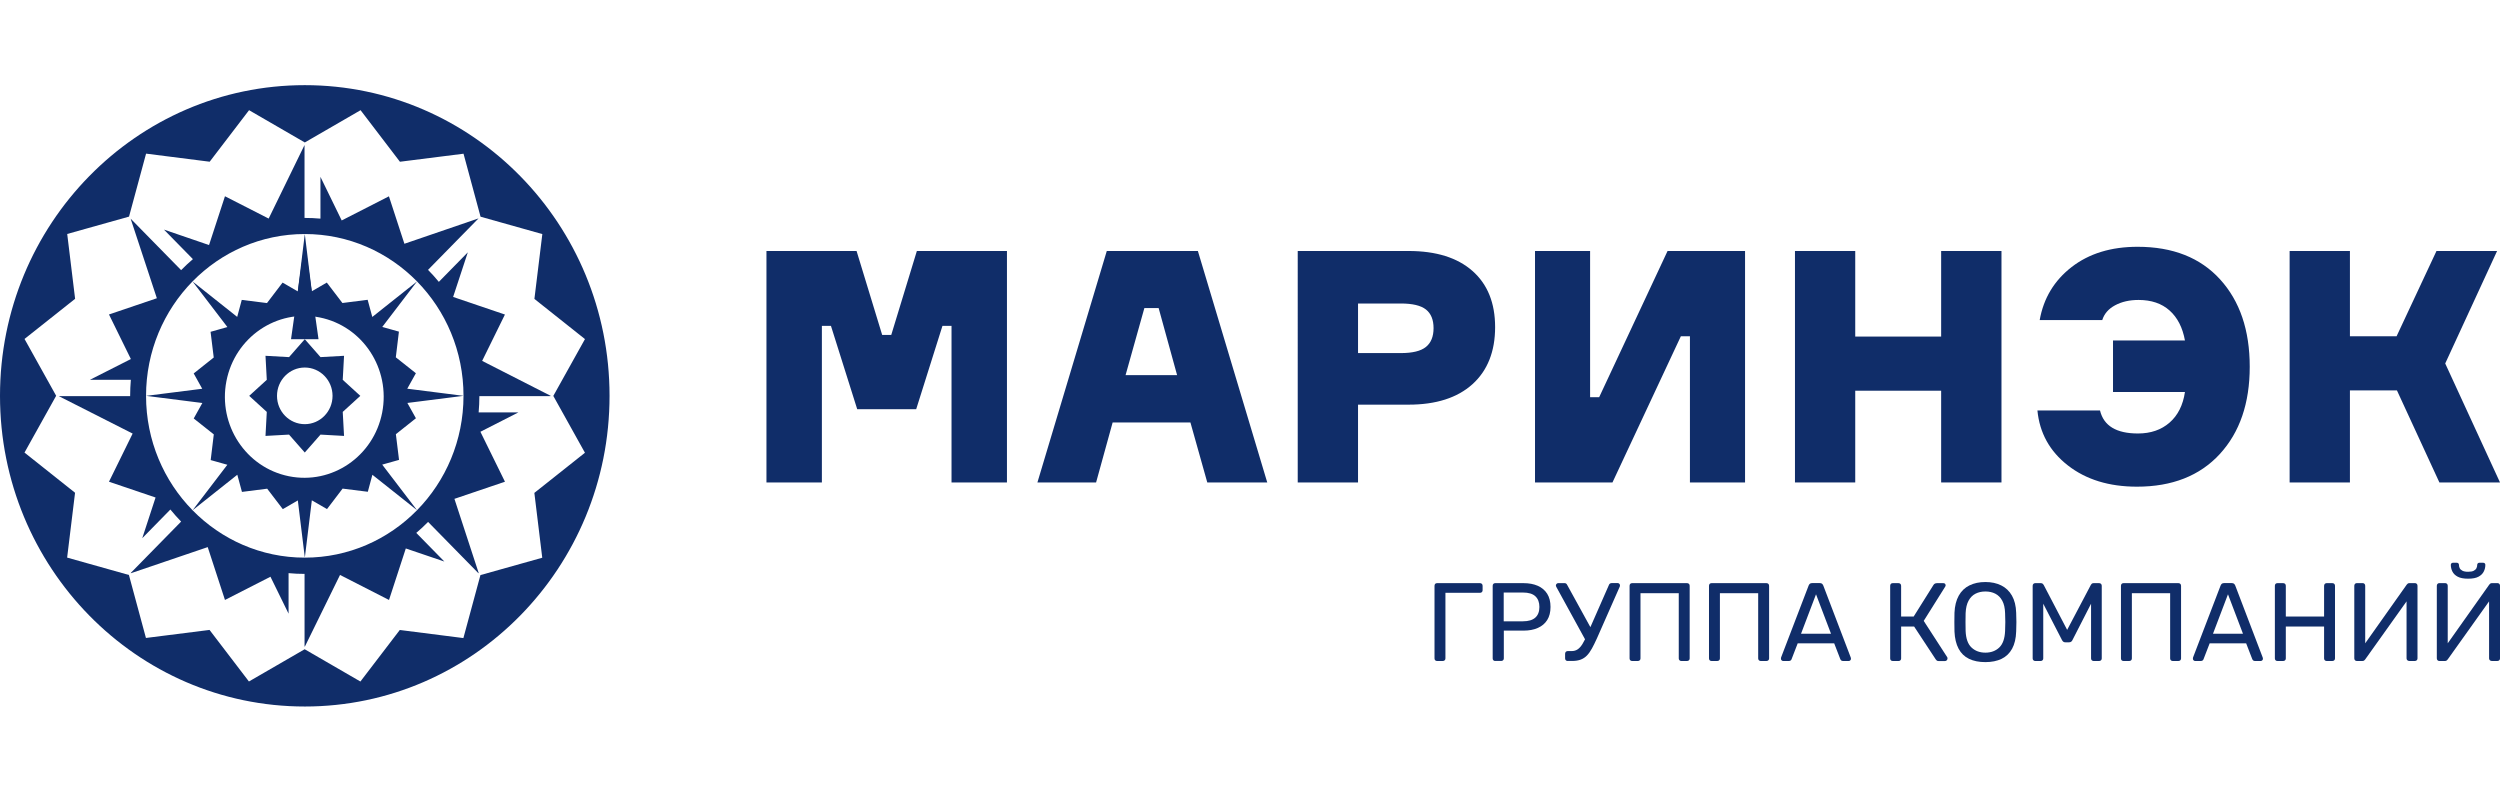
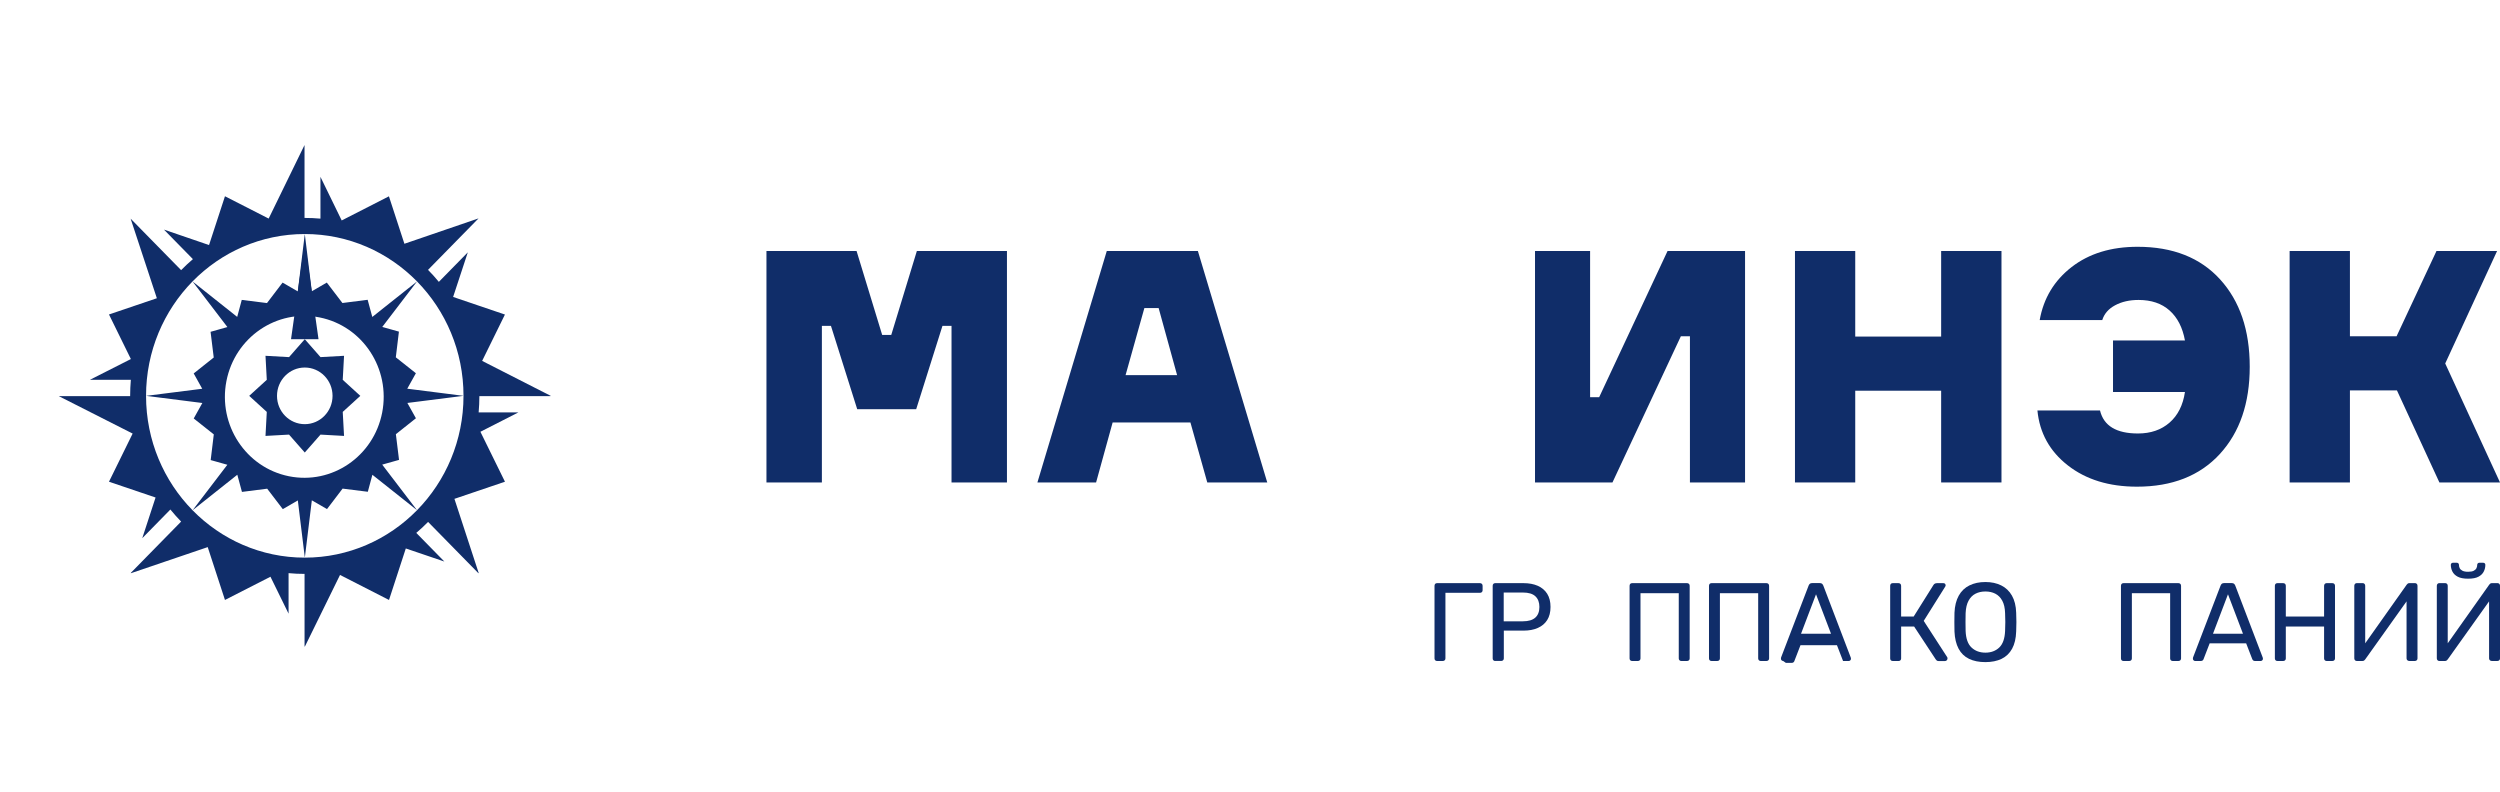
<svg xmlns="http://www.w3.org/2000/svg" id="_Слой_2" data-name="Слой 2" viewBox="0 0 893.04 221.96" width="300" height="95">
  <defs>
    <style>
      .cls-1, .cls-2 {
        fill: #102d69;
      }

      .cls-2 {
        fill-rule: evenodd;
      }
    </style>
  </defs>
  <g id="_Слой_1-2" data-name="Слой 1">
    <g>
      <g>
        <path class="cls-2" d="M108.78,47.4V21.39l-12.81,26.27-15.61-7.97-5.69,17.43-16.11-5.52,10.35,10.55c-1.46,1.24-2.87,2.56-4.21,3.93l-18.04-18.39,9.37,28.43-17.1,5.8,7.82,15.92-14.64,7.42h14.63c-.16,1.89-.25,3.8-.25,5.73v.09H20.98l26.4,13.38-8.45,17.2,16.64,5.64-4.75,14.53,10.04-10.24c1.22,1.49,2.5,2.93,3.84,4.31l-17.92,18.27-.06,.19,27.48-9.34,6.16,18.88,16.25-8.3,6.47,13.19v-14.47c1.88,.18,3.78,.27,5.71,.27v25.83l.09,.18,12.58-25.64,17.5,8.94,6-18.4,13.78,4.68-10.04-10.24c1.47-1.24,2.88-2.55,4.22-3.92l17.92,18.27,.18,.06-8.69-26.57,18.05-6.12-8.77-17.84,13.57-6.92h-14.2c.17-1.92,.26-3.85,.26-5.81h25.34l.17-.09-24.52-12.5,8.14-16.56-18.51-6.28,5.25-15.94-10.35,10.55c-1.22-1.49-2.51-2.92-3.86-4.29l18.04-18.39-26.48,9.07-5.53-16.95-16.87,8.62-7.59-15.57v14.92c-1.85-.17-3.72-.25-5.62-.25h-.09Zm56.79,63.58c0,31.92-25.39,57.8-56.7,57.8s-56.7-25.88-56.7-57.8,25.39-57.8,56.7-57.8,56.7,25.88,56.7,57.8Z" />
-         <path class="cls-2" d="M108.87,221.96c60.13,0,108.87-49.69,108.87-110.98S169,0,108.87,0,0,49.69,0,110.98s48.74,110.98,108.87,110.98ZM128.8,8.94l14.06,18.42,22.72-2.87,6.08,22.5,22.07,6.21-2.83,23.16,18.06,14.35-11.31,20.3,11.3,20.3-18.07,14.34,2.82,23.16-22.08,6.2-6.09,22.5-22.72-2.89-14.07,18.41-19.91-11.53-19.91,11.52-14.07-18.42-22.72,2.87-6.08-22.5-22.07-6.21,2.83-23.16-18.06-14.35,11.31-20.29-11.3-20.3,18.07-14.34-2.82-23.16,22.08-6.2,6.09-22.5,22.72,2.89,14.07-18.41,19.91,11.53,19.91-11.52h0Z" />
        <path class="cls-2" d="M114.49,97.15l-5.62-6.4-5.62,6.4-8.41-.47,.46,8.58-6.28,5.73,6.28,5.73-.46,8.58,8.41-.47,5.62,6.4,5.62-6.4,8.41,.47-.47-8.58,6.28-5.73-6.28-5.73,.47-8.58-8.41,.47Zm-5.62,23.95c5.48,0,9.92-4.53,9.92-10.11s-4.44-10.12-9.92-10.12-9.92,4.53-9.92,10.12,4.44,10.11,9.92,10.11Z" />
        <path class="cls-2" d="M106.37,73.67l-5.43-3.14-5.57,7.31-9.01-1.13-1.63,6.07-15.95-12.66,12.45,16.29-6.01,1.7,1.13,9.18-7.16,5.69,3.05,5.47-20.06,2.54,20.1,2.55-3.08,5.53,7.17,5.68-1.11,9.18,5.95,1.67-12.42,16.26,15.98-12.69,1.66,6.13,9.01-1.15,5.58,7.3,5.37-3.11,2.5,20.45,2.5-20.49,5.42,3.13,5.57-7.31,9.01,1.13,1.63-6.07,15.95,12.66-12.44-16.29,6.01-1.69-1.13-9.18,7.16-5.69-3.05-5.47,20.06-2.54-20.1-2.55,3.08-5.53-7.17-5.68,1.11-9.18-5.95-1.67,12.42-16.26-15.98,12.69-1.66-6.13-9.01,1.15-5.58-7.3-5.36,3.11-2.5-20.45-2.5,20.49h0Zm30.15,43.29c-3.04,15.66-17.97,25.85-33.33,22.74-15.36-3.1-25.35-18.31-22.31-33.98,3.04-15.66,17.97-25.85,33.33-22.74,15.37,3.1,25.35,18.31,22.31,33.98Z" />
        <polygon class="cls-1" points="108.87 56.07 113.78 90.75 103.96 90.75 108.87 56.07" />
      </g>
      <g>
        <path class="cls-1" d="M513.35,205.7c-.29,0-.52-.09-.68-.26-.16-.17-.24-.39-.24-.65v-25.94c0-.29,.08-.52,.24-.7,.16-.17,.38-.26,.68-.26h15.3c.29,0,.52,.08,.7,.26,.17,.17,.26,.4,.26,.7v1.59c0,.26-.09,.48-.26,.65-.17,.17-.4,.26-.7,.26h-12.32v23.44c0,.26-.08,.48-.26,.65-.17,.17-.4,.26-.7,.26h-2.03Z" />
        <path id="_1" data-name="1" class="cls-1" d="M534.13,205.7c-.29,0-.52-.09-.68-.26-.16-.17-.24-.39-.24-.65v-25.94c0-.29,.08-.52,.24-.7,.16-.17,.38-.26,.68-.26h10.09c1.96,0,3.66,.32,5.1,.95,1.44,.64,2.56,1.58,3.36,2.84,.79,1.26,1.19,2.83,1.19,4.71s-.4,3.44-1.19,4.69c-.79,1.25-1.91,2.18-3.36,2.82-1.44,.64-3.15,.95-5.1,.95h-7.03v9.93c0,.26-.08,.48-.26,.65-.17,.17-.4,.26-.7,.26h-2.11Zm3.02-14.18h6.87c1.96,0,3.43-.44,4.41-1.31,.98-.87,1.47-2.15,1.47-3.81s-.48-2.91-1.43-3.81c-.95-.9-2.44-1.35-4.45-1.35h-6.87v10.29h0Z" />
-         <path id="_2" data-name="2" class="cls-1" d="M559.99,205.7c-.26,0-.48-.09-.65-.26-.17-.17-.26-.39-.26-.65v-1.67c0-.29,.09-.52,.26-.7,.17-.17,.39-.26,.65-.26h1.39c.85,0,1.58-.21,2.18-.62,.61-.41,1.19-1.05,1.73-1.93,.54-.87,1.11-2.01,1.69-3.42l7.75-17.64c.08-.24,.21-.41,.4-.52,.18-.11,.38-.16,.6-.16h2.15c.21,0,.4,.08,.56,.24,.16,.16,.24,.34,.24,.56,0,.11,0,.2-.02,.3-.01,.09-.05,.18-.1,.26l-8.1,18.36c-.64,1.4-1.23,2.61-1.79,3.63-.56,1.02-1.15,1.86-1.79,2.52-.64,.66-1.38,1.15-2.23,1.47-.85,.32-1.87,.48-3.06,.48h-1.59Zm6.76-6.75l-10.85-19.79c-.08-.16-.12-.31-.12-.44,0-.21,.09-.4,.26-.58,.17-.17,.36-.26,.58-.26h2.26c.21,0,.4,.05,.56,.16,.16,.11,.29,.28,.4,.52l9.02,16.41-2.11,3.97h0Z" />
        <path id="_3" data-name="3" class="cls-1" d="M583.03,205.7c-.29,0-.52-.09-.68-.26-.16-.17-.24-.39-.24-.65v-25.94c0-.29,.08-.52,.24-.7,.16-.17,.38-.26,.68-.26h19.59c.29,0,.52,.08,.7,.26,.17,.17,.26,.4,.26,.7v25.94c0,.26-.09,.48-.26,.65-.17,.17-.4,.26-.7,.26h-2.03c-.26,0-.48-.09-.65-.26-.17-.17-.26-.39-.26-.65v-23.32h-13.67v23.32c0,.26-.08,.48-.26,.65-.17,.17-.4,.26-.7,.26h-2.03Z" />
        <path id="_4" data-name="4" class="cls-1" d="M611.4,205.7c-.29,0-.52-.09-.68-.26-.16-.17-.24-.39-.24-.65v-25.94c0-.29,.08-.52,.24-.7,.16-.17,.38-.26,.68-.26h19.59c.29,0,.52,.08,.7,.26,.17,.17,.26,.4,.26,.7v25.94c0,.26-.09,.48-.26,.65-.17,.17-.4,.26-.7,.26h-2.03c-.26,0-.48-.09-.65-.26-.17-.17-.26-.39-.26-.65v-23.32h-13.67v23.32c0,.26-.08,.48-.26,.65-.17,.17-.4,.26-.7,.26h-2.03Z" />
-         <path id="_5" data-name="5" class="cls-1" d="M636.98,205.7c-.21,0-.4-.08-.56-.24-.16-.16-.24-.34-.24-.56,0-.13,.01-.28,.04-.44l9.85-25.71c.11-.27,.25-.48,.44-.64,.18-.16,.46-.24,.83-.24h2.7c.37,0,.65,.08,.83,.24,.18,.16,.33,.37,.44,.64l9.81,25.71c.05,.16,.08,.3,.08,.44,0,.21-.08,.4-.24,.56-.16,.16-.34,.24-.56,.24h-2.03c-.32,0-.55-.08-.69-.24-.15-.16-.25-.3-.3-.44l-2.18-5.64h-13.03l-2.18,5.64c-.03,.13-.12,.28-.28,.44-.16,.16-.4,.24-.72,.24h-2.03Zm6.36-9.73h10.73l-5.36-14.1-5.36,14.1Z" />
+         <path id="_5" data-name="5" class="cls-1" d="M636.98,205.7c-.21,0-.4-.08-.56-.24-.16-.16-.24-.34-.24-.56,0-.13,.01-.28,.04-.44l9.85-25.71c.11-.27,.25-.48,.44-.64,.18-.16,.46-.24,.83-.24h2.7c.37,0,.65,.08,.83,.24,.18,.16,.33,.37,.44,.64l9.81,25.71c.05,.16,.08,.3,.08,.44,0,.21-.08,.4-.24,.56-.16,.16-.34,.24-.56,.24h-2.03l-2.18-5.64h-13.03l-2.18,5.64c-.03,.13-.12,.28-.28,.44-.16,.16-.4,.24-.72,.24h-2.03Zm6.36-9.73h10.73l-5.36-14.1-5.36,14.1Z" />
        <path id="_6" data-name="6" class="cls-1" d="M676.12,205.7c-.29,0-.52-.09-.68-.26-.16-.17-.24-.39-.24-.65v-25.94c0-.29,.08-.52,.24-.7,.16-.17,.38-.26,.68-.26h2.03c.29,0,.52,.08,.7,.26,.17,.17,.26,.4,.26,.7v10.96h4.49l7.07-11.28c.13-.21,.3-.37,.52-.48,.21-.11,.49-.16,.83-.16h2.15c.29,0,.5,.08,.64,.24,.13,.16,.2,.34,.2,.56,0,.16-.07,.33-.2,.52l-7.63,12.16,8.38,12.95c.08,.11,.12,.25,.12,.44,0,.26-.09,.49-.26,.68-.17,.18-.39,.28-.66,.28h-2.26c-.29,0-.51-.06-.65-.18-.15-.12-.27-.26-.38-.42l-7.71-11.72h-4.65v11.4c0,.26-.08,.48-.26,.65-.17,.17-.4,.26-.7,.26h-2.03Z" />
        <path id="_7" data-name="7" class="cls-1" d="M709.21,206.1c-2.28,0-4.23-.39-5.84-1.17-1.62-.78-2.86-1.99-3.73-3.62-.87-1.63-1.36-3.67-1.47-6.14-.03-1.16-.04-2.28-.04-3.36s.01-2.19,.04-3.36c.11-2.44,.62-4.47,1.53-6.1,.91-1.63,2.18-2.85,3.81-3.65,1.63-.81,3.53-1.21,5.7-1.21s4.03,.4,5.66,1.21c1.63,.81,2.91,2.03,3.83,3.65,.93,1.63,1.43,3.66,1.51,6.1,.05,1.17,.08,2.28,.08,3.36s-.03,2.19-.08,3.36c-.08,2.46-.56,4.51-1.45,6.14-.89,1.63-2.14,2.83-3.76,3.62-1.62,.78-3.55,1.17-5.8,1.17h0Zm0-3.38c2.01,0,3.66-.61,4.95-1.83,1.28-1.22,1.98-3.19,2.09-5.92,.05-1.19,.08-2.26,.08-3.2s-.03-1.99-.08-3.16c-.05-1.83-.39-3.31-1.01-4.45-.62-1.14-1.45-1.97-2.48-2.5-1.03-.53-2.21-.79-3.54-.79s-2.5,.26-3.54,.79c-1.03,.53-1.86,1.36-2.48,2.5-.62,1.14-.97,2.62-1.05,4.45-.03,1.17-.04,2.22-.04,3.16s.01,2.01,.04,3.2c.11,2.73,.81,4.7,2.11,5.92,1.3,1.22,2.95,1.83,4.97,1.83h0Z" />
-         <path id="_8" data-name="8" class="cls-1" d="M727.01,205.7c-.26,0-.48-.09-.65-.26-.17-.17-.26-.39-.26-.65v-25.94c0-.29,.09-.52,.26-.7,.17-.17,.39-.26,.65-.26h1.99c.32,0,.56,.08,.72,.24,.16,.16,.27,.29,.32,.4l8.38,16.05,8.46-16.05c.05-.11,.15-.24,.3-.4,.15-.16,.38-.24,.69-.24h1.95c.29,0,.52,.08,.7,.26,.17,.17,.26,.4,.26,.7v25.94c0,.26-.08,.48-.26,.65-.17,.17-.4,.26-.7,.26h-1.95c-.26,0-.48-.09-.65-.26-.17-.17-.26-.39-.26-.65v-19.55l-6.63,12.95c-.11,.26-.26,.47-.48,.62-.21,.15-.48,.22-.79,.22h-1.23c-.35,0-.61-.07-.79-.22-.19-.15-.35-.35-.48-.62l-6.68-12.95v19.55c0,.26-.08,.48-.26,.65-.17,.17-.39,.26-.66,.26h-1.95Z" />
        <path id="_9" data-name="9" class="cls-1" d="M758.56,205.7c-.29,0-.52-.09-.68-.26-.16-.17-.24-.39-.24-.65v-25.94c0-.29,.08-.52,.24-.7,.16-.17,.38-.26,.68-.26h19.59c.29,0,.52,.08,.7,.26,.17,.17,.26,.4,.26,.7v25.94c0,.26-.09,.48-.26,.65-.17,.17-.4,.26-.7,.26h-2.03c-.26,0-.48-.09-.65-.26-.17-.17-.26-.39-.26-.65v-23.32h-13.67v23.32c0,.26-.08,.48-.26,.65-.17,.17-.4,.26-.7,.26h-2.03Z" />
        <path id="_10" data-name="10" class="cls-1" d="M784.14,205.7c-.21,0-.4-.08-.56-.24-.16-.16-.24-.34-.24-.56,0-.13,.01-.28,.04-.44l9.85-25.71c.11-.27,.25-.48,.44-.64,.18-.16,.46-.24,.83-.24h2.7c.37,0,.65,.08,.83,.24,.18,.16,.33,.37,.44,.64l9.81,25.71c.05,.16,.08,.3,.08,.44,0,.21-.08,.4-.24,.56-.16,.16-.34,.24-.56,.24h-2.03c-.32,0-.55-.08-.69-.24-.15-.16-.25-.3-.3-.44l-2.18-5.64h-13.03l-2.18,5.64c-.03,.13-.12,.28-.28,.44-.16,.16-.4,.24-.72,.24h-2.03Zm6.36-9.73h10.73l-5.36-14.1-5.36,14.1Z" />
        <path id="_11" data-name="11" class="cls-1" d="M813.54,205.7c-.29,0-.52-.09-.68-.26-.16-.17-.24-.39-.24-.65v-25.94c0-.29,.08-.52,.24-.7,.16-.17,.38-.26,.68-.26h2.03c.29,0,.52,.08,.7,.26,.17,.17,.26,.4,.26,.7v10.96h13.67v-10.96c0-.29,.09-.52,.26-.7,.17-.17,.39-.26,.65-.26h2.03c.29,0,.52,.08,.7,.26,.17,.17,.26,.4,.26,.7v25.94c0,.26-.09,.48-.26,.65-.17,.17-.4,.26-.7,.26h-2.03c-.26,0-.48-.09-.65-.26-.17-.17-.26-.39-.26-.65v-11.4h-13.67v11.4c0,.26-.08,.48-.26,.65-.17,.17-.4,.26-.7,.26h-2.03Z" />
        <path id="_12" data-name="12" class="cls-1" d="M841.91,205.7c-.29,0-.52-.09-.68-.28-.16-.18-.24-.41-.24-.68v-25.9c0-.29,.09-.52,.26-.7,.17-.17,.39-.26,.65-.26h2.07c.27,0,.48,.08,.66,.26,.17,.17,.26,.4,.26,.7v20.54l14.82-20.94c.08-.11,.19-.23,.34-.36,.15-.13,.36-.2,.65-.2h1.95c.27,0,.48,.08,.66,.26,.17,.17,.26,.4,.26,.7v25.94c0,.26-.09,.48-.26,.65-.17,.17-.39,.26-.66,.26h-2.03c-.26,0-.49-.09-.68-.26-.18-.17-.28-.39-.28-.65v-20.38l-14.78,20.74c-.05,.08-.16,.19-.32,.34-.16,.15-.38,.22-.68,.22h-1.99Z" />
        <path id="_13" data-name="13" class="cls-1" d="M871.39,205.7c-.29,0-.52-.09-.68-.28-.16-.18-.24-.41-.24-.68v-25.9c0-.29,.09-.52,.26-.7,.17-.17,.39-.26,.65-.26h2.07c.27,0,.48,.08,.66,.26,.17,.17,.26,.4,.26,.7v20.54l14.82-20.94c.08-.11,.19-.23,.34-.36,.15-.13,.36-.2,.65-.2h1.95c.27,0,.48,.08,.66,.26,.17,.17,.26,.4,.26,.7v25.94c0,.26-.09,.48-.26,.65-.17,.17-.39,.26-.66,.26h-2.03c-.26,0-.49-.09-.68-.26-.18-.17-.28-.39-.28-.65v-20.38l-14.78,20.74c-.05,.08-.16,.19-.32,.34-.16,.15-.38,.22-.68,.22h-1.99Zm10.25-29.4c-1.59,0-2.83-.24-3.72-.72-.89-.48-1.52-1.09-1.89-1.85-.37-.76-.56-1.54-.56-2.36,0-.21,.07-.39,.2-.54,.13-.15,.32-.22,.56-.22h1.39c.24,0,.42,.07,.56,.22,.13,.15,.2,.32,.2,.54,0,.4,.08,.78,.26,1.15,.17,.37,.5,.68,.97,.93,.48,.25,1.15,.38,2.03,.38s1.58-.12,2.05-.38c.46-.25,.78-.56,.95-.93,.17-.37,.26-.76,.26-1.15,0-.21,.07-.39,.2-.54,.13-.15,.32-.22,.56-.22h1.39c.24,0,.42,.07,.56,.22,.13,.15,.2,.32,.2,.54,0,.82-.18,1.61-.56,2.36-.37,.76-.99,1.37-1.87,1.85-.87,.48-2.12,.72-3.73,.72h0Z" />
      </g>
      <g>
        <path class="cls-1" d="M327.51,59.24h32.19v82.68h-19.8v-55.93h-3.24l-9.38,29.76h-21.07l-9.38-29.76h-3.24v55.93h-19.8V59.24h32.19l9.15,29.99h3.24l9.15-29.99Z" />
        <path class="cls-1" d="M427.9,59.24l24.78,82.68h-21.42l-6.02-21.42h-27.79l-5.91,21.42h-20.96l24.78-82.68h32.54Zm-19.11,20.38l-6.72,23.97h18.41l-6.6-23.97h-5.1Z" />
-         <path class="cls-1" d="M463.57,59.24h39.6c9.8,0,17.41,2.37,22.81,7.12,5.4,4.75,8.1,11.45,8.1,20.09s-2.7,15.52-8.1,20.38c-5.4,4.86-13.01,7.3-22.81,7.3h-18.06v27.79h-21.54V59.24Zm21.54,36.47h15.29c4.17,0,7.16-.73,8.97-2.2,1.81-1.46,2.72-3.7,2.72-6.71s-.91-5.23-2.72-6.66c-1.81-1.43-4.81-2.14-8.97-2.14h-15.29v17.71Z" />
        <path class="cls-1" d="M548.33,59.24h19.68v52.22h3.24l24.43-52.22h27.68v82.68h-19.69v-52.22h-3.24l-24.43,52.22h-27.67V59.24Z" />
        <path class="cls-1" d="M693.41,59.24h21.55v82.68h-21.55v-32.77h-30.69v32.77h-21.53V59.24h21.53v30.57h30.69v-30.57Z" />
        <path class="cls-1" d="M727.81,116.21h22.35c1.31,5.48,5.83,8.22,13.55,8.22,4.56,0,8.32-1.29,11.29-3.88,2.97-2.59,4.8-6.23,5.5-10.94h-25.7v-18.41h25.7c-.85-4.63-2.68-8.2-5.5-10.71-2.82-2.51-6.51-3.76-11.06-3.76-3.25,0-6.04,.64-8.4,1.91-2.36,1.27-3.88,3.03-4.58,5.27h-22.35c1.39-7.8,5.19-14.11,11.4-18.93,6.22-4.82,14.07-7.24,23.57-7.24,12.58,0,22.4,3.88,29.47,11.64,7.06,7.76,10.59,18.16,10.59,31.2s-3.57,23.45-10.71,31.21c-7.14,7.76-17.01,11.64-29.58,11.64-9.96,0-18.18-2.53-24.67-7.59-6.48-5.05-10.11-11.6-10.88-19.63Z" />
        <path class="cls-1" d="M817.89,141.91V59.24h21.54v30.45h16.67l14.25-30.45h21.65l-18.53,40.18,19.57,42.5h-21.65l-15.17-32.89h-16.79v32.89h-21.54Z" />
      </g>
    </g>
  </g>
</svg>